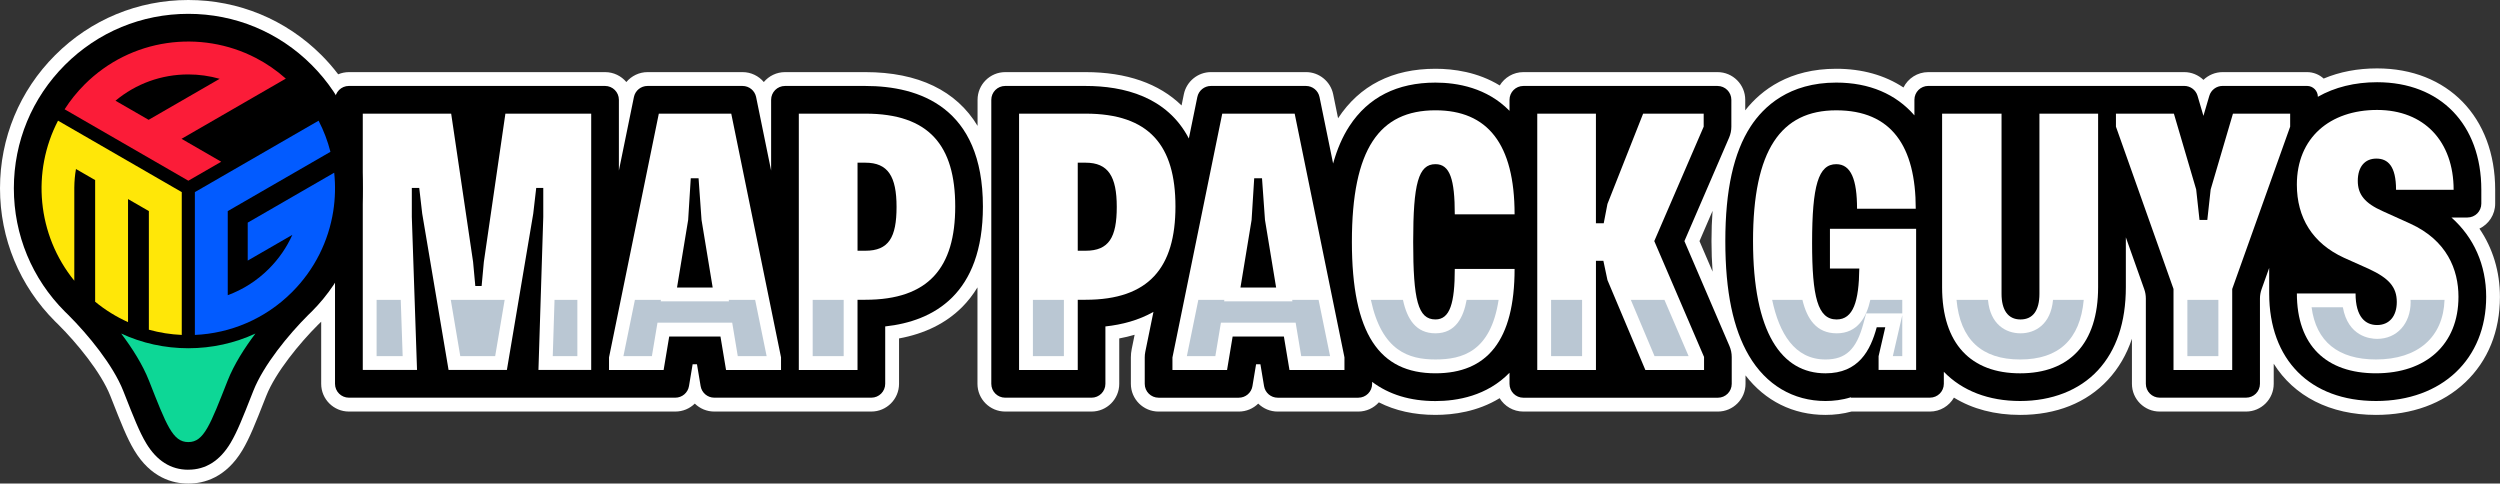
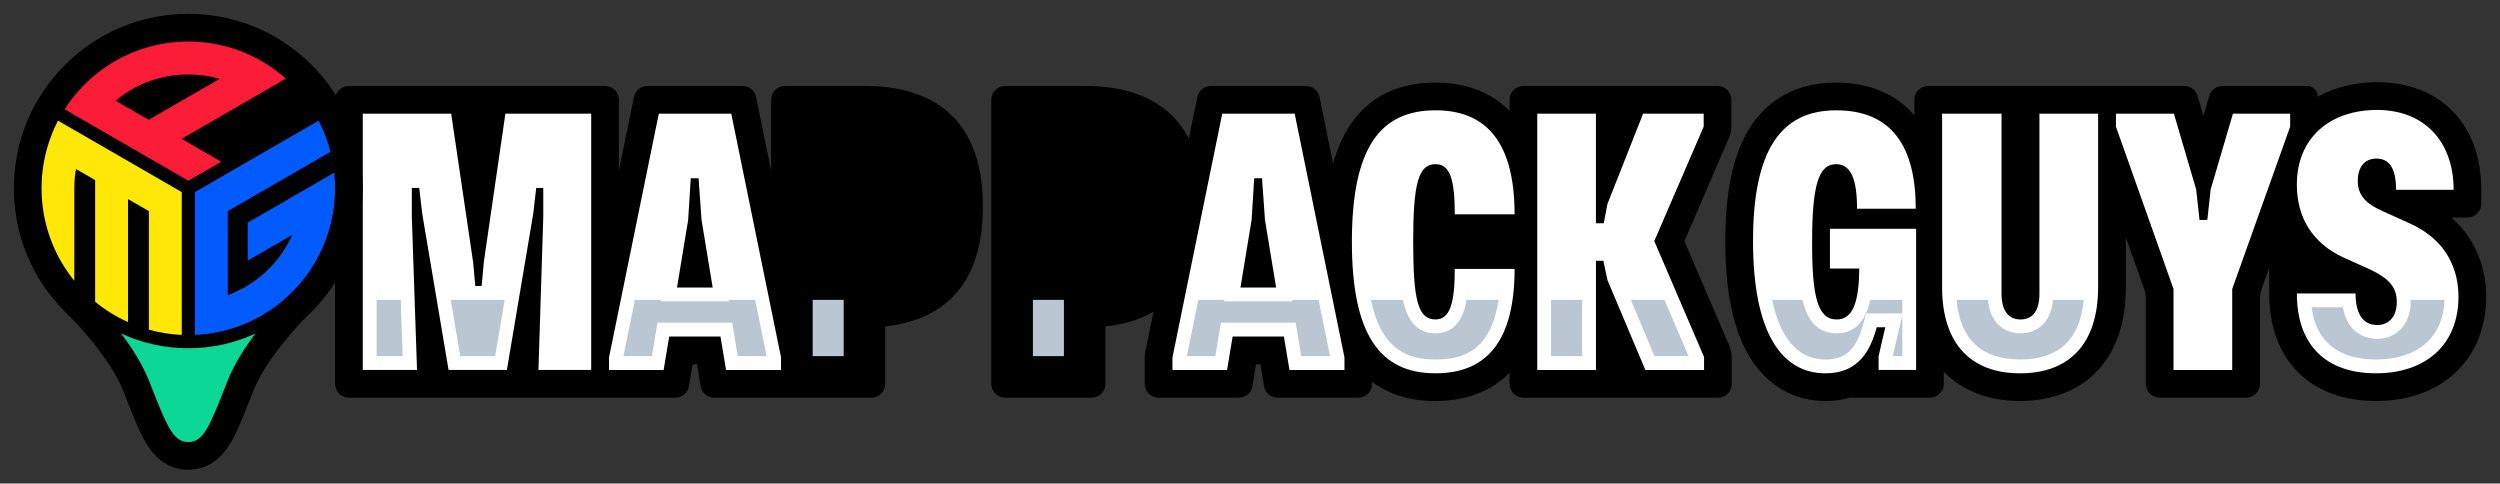
<svg xmlns="http://www.w3.org/2000/svg" id="Logo" viewBox="0 0 1492.3 288.65">
  <rect x="0" y="0" width="1492.3" height="288.65" fill="#333333" stroke="none" />
  <defs>
    <style>
      .cls-1 {
        fill: #ffe708;
      }

      .cls-2 {
        fill: #0dd796;
      }

      .cls-3 {
        fill: #fb1c38;
      }

      .cls-4 {
        fill: #bac7d3;
      }

      .cls-5 {
        fill: #fff;
      }

      .cls-6 {
        fill: #025bff;
      }
    </style>
  </defs>
-   <path id="White_line" data-name="White line" class="cls-5" d="M1480.06,136.46c5.53-2.68,9.36-8.35,9.36-14.89v-8.27c0-43.35-28.32-72.47-70.48-72.47-11.62,0-22.31,2.04-31.9,6.07-2.62-2.39-6.11-3.85-9.93-3.85h-50.39c-4.35,0-8.43,1.74-11.44,4.63-3.02-2.89-7.09-4.63-11.44-4.63h-152.81c-6.48,0-12.1,3.74-14.81,9.18-11.14-7.36-24.74-11.18-40.11-11.18-27.93,0-44.65,12.52-54.34,24.81v-6.28c0-9.12-7.42-16.53-16.53-16.53h-115.88c-5.98,0-11.23,3.19-14.13,7.96-13.12-8.01-27.48-9.96-38.35-9.96-25.73,0-45.29,9.94-58.16,29.54l-2.92-14.32c-1.56-7.66-8.38-13.23-16.2-13.23h-56.74c-7.82,0-14.63,5.56-16.2,13.23l-1.36,6.68c-13.4-13.09-32.84-19.9-57.28-19.9h-47.96c-9.12,0-16.53,7.42-16.53,16.53v15.55c-12.61-20.96-35.35-32.08-66.96-32.08h-47.96c-5.08,0-9.63,2.3-12.67,5.92-3.07-3.65-7.66-5.92-12.66-5.92h-56.74c-5,0-9.59,2.28-12.66,5.92-3.04-3.62-7.59-5.92-12.67-5.92h-152.91c-2.25,0-4.42.46-6.42,1.3-3.08-4.04-6.41-7.86-9.97-11.42C170.65,11.69,142.42,0,112.4,0S54.15,11.69,32.92,32.92C11.69,54.15,0,82.38,0,112.4s11.69,58.25,32.91,79.47c.63.63,1.25,1.24,1.89,1.85l.13.13c10.79,10.76,25.37,28.35,30.94,42.5l.91,2.3c5.41,13.76,8.99,22.84,13.32,30.08,9.86,16.47,22.98,19.93,32.24,19.93h.1c9.27,0,22.38-3.46,32.24-19.92,4.33-7.23,7.91-16.32,13.32-30.08l.91-2.3c5.57-14.15,20.14-31.73,30.91-42.48l.16-.15c.59-.56,1.17-1.13,1.74-1.69v37.09c0,9.12,7.42,16.53,16.53,16.53h194.87c4.5,0,8.62-1.79,11.62-4.75,3,2.96,7.12,4.75,11.62,4.75h93.76c9.12,0,16.53-7.42,16.53-16.53v-27.11c15.39-2.83,28-9.07,37.56-18.61,3.54-3.53,6.62-7.5,9.26-11.87v57.59c0,9.12,7.42,16.53,16.53,16.53h51.57c9.12,0,16.53-7.42,16.53-16.53v-27.11c3.17-.59,6.24-1.32,9.18-2.19l-1.74,8.54c-.33,1.63-.5,3.3-.5,4.96v15.81c0,9.12,7.42,16.53,16.53,16.53h47.87c4.51,0,8.62-1.79,11.62-4.75,3,2.96,7.12,4.75,11.62,4.75h48.09c4.88,0,9.27-2.13,12.3-5.5,9.76,4.98,21.07,7.49,33.75,7.49,10.87,0,25.22-1.95,38.34-9.97,2.9,4.78,8.16,7.98,14.15,7.98h116.1c9.12,0,16.53-7.42,16.53-16.53v-5.05c11.76,15.27,28.4,23.58,47.69,23.58,5.44,0,10.66-.67,15.54-2h46.84c6.13,0,11.49-3.35,14.34-8.32,11.03,6.79,24.43,10.32,39.47,10.32,21.63,0,39.76-7.24,52.46-20.95,6.38-6.89,11.16-15.08,14.32-24.51v26.93c0,9.12,7.42,16.53,16.53,16.53h51.57c9.12,0,16.53-7.42,16.53-16.53v-12.03c12.09,19.31,33.49,30.56,61.01,30.56,21.45,0,39.89-6.71,53.31-19.41,13.55-12.82,20.72-30.48,20.72-51.07,0-15.04-4.27-29.03-12.24-40.7ZM1022.26,125.86c-.42,5.7-.64,11.71-.64,18.04s.23,12.43.66,18.24l-7.82-18.21,7.8-18.07Z" />
  <g id="MAP_PACK_GUYS" data-name="MAP PACK GUYS">
    <g id="Black_Border" data-name="Black Border">
      <path d="M516.53,51.31h-47.96c-4.57,0-8.27,3.7-8.27,8.27v42.23l-8.96-43.89c-.79-3.85-4.17-6.61-8.1-6.61h-56.74c-3.93,0-7.31,2.76-8.1,6.61l-8.97,43.89v-42.24c0-4.57-3.7-8.27-8.27-8.27h-152.91c-4.57,0-8.27,3.7-8.27,8.27v169.54c0,4.57,3.7,8.27,8.27,8.27h194.87c4.04,0,7.49-2.92,8.15-6.91l2.18-13.05h2.59l2.18,13.05c.66,3.99,4.11,6.91,8.15,6.91h93.76c4.57,0,8.27-3.7,8.27-8.27v-34.26c28.87-3.13,58.32-19.17,58.32-71.57,0-59.48-38.17-71.97-70.2-71.97Z" />
      <path d="M1005.46,143.92l26.67-61.76c.89-2.07,1.35-4.3,1.35-6.55v-16.03c0-4.57-3.7-8.27-8.27-8.27h-115.88c-4.57,0-8.27,3.7-8.27,8.27v6.59c-13.48-13.82-31.25-16.86-44.22-16.86-22.83,0-40.1,8.73-51.35,25.96-4.09,6.27-7.32,13.7-9.73,22.34l-8.11-39.69c-.79-3.85-4.17-6.61-8.1-6.61h-56.74c-3.93,0-7.31,2.76-8.1,6.61l-5.06,24.75c-13.06-25.03-38.92-31.36-61.69-31.36h-47.96c-4.57,0-8.27,3.7-8.27,8.27v169.54c0,4.57,3.7,8.27,8.27,8.27h51.57c4.57,0,8.27-3.7,8.27-8.27v-34.26c9.89-1.07,19.86-3.66,28.68-8.71l-4.87,23.86c-.22,1.09-.33,2.2-.33,3.31v15.81c0,4.57,3.7,8.27,8.27,8.27h47.87c4.04,0,7.49-2.92,8.15-6.91l2.17-13.05h2.59l2.17,13.05c.66,3.99,4.11,6.91,8.15,6.91h48.09c4.57,0,8.27-3.7,8.27-8.27v-1.19c10.1,7.6,22.73,11.46,37.79,11.46,12.97,0,30.74-3.04,44.22-16.9v6.64c0,4.57,3.7,8.27,8.27,8.27h116.1c4.57,0,8.27-3.7,8.27-8.27v-16.03c0-2.24-.46-4.46-1.34-6.53l-26.9-62.64Z" />
      <path d="M1463.27,129.83h9.61c4.57,0,8.27-3.7,8.27-8.27v-8.27c0-39-24.42-64.21-62.22-64.21-13.31,0-25.31,2.99-35.35,8.69,0-3.58-2.9-6.48-6.48-6.48h-50.39c-3.67,0-6.9,2.42-7.93,5.93l-3.51,11.94-3.51-11.94c-1.03-3.52-4.26-5.93-7.93-5.93h-152.81c-4.57,0-8.27,3.7-8.27,8.27v9.31c-10.98-12.67-26.83-19.57-46.66-19.57-28.13,0-43.3,14.23-51.08,26.16-10.18,15.63-15.13,38.01-15.13,68.43s4.73,52.4,14.07,68.36c10.23,17.49,26.46,27.12,45.71,27.12,4.78,0,9.98-.59,15.18-2.24v.24h47.2c4.57,0,8.27-3.7,8.27-8.27v-7.17c11.05,11.4,26.76,17.44,45.55,17.44s35.3-6.33,46.39-18.3c11.09-11.97,16.71-28.69,16.71-49.68v-29.71l10.99,30.98c.63,1.77.95,3.64.95,5.53v50.92c0,4.57,3.7,8.27,8.27,8.27h51.57c4.57,0,8.27-3.7,8.27-8.27v-50.88c0-1.89.33-3.77.96-5.56l4.55-12.74v15.23c0,39.61,24.43,64.21,63.77,64.21s65.76-25,65.76-62.22c0-18.99-7.37-35.46-20.76-47.33Z" />
    </g>
    <g>
      <path class="cls-5" d="M216.53,67.84h52.78l13.08,88.48,1.33,14.41h3.77l1.33-14.41,12.86-88.48h51.22v153h-31.49l2.88-91.36v-17.3h-4.21l-1.77,15.3-15.74,93.35h-34.81l-15.74-93.35-1.77-15.3h-4.43v17.3l3.11,91.36h-32.38V67.84Z" />
      <path class="cls-5" d="M363.54,213.31l29.72-145.46h43.24l29.71,145.46v7.54h-32.82l-3.33-19.96h-30.6l-3.33,19.96h-32.6v-7.54ZM425.41,171.62l-6.65-40.36-1.77-24.84h-4.66l-1.55,24.84-6.65,40.36h21.29Z" />
-       <path class="cls-5" d="M476.84,67.84h39.69c38.14,0,53.66,19.07,53.66,55.44s-15.74,55.66-53.66,55.66h-4.66v41.91h-35.04V67.84ZM516.54,149.67c13.97,0,18.63-7.98,18.63-26.17s-5.1-26.39-18.63-26.39h-4.66v52.55h4.66Z" />
-       <path class="cls-5" d="M608.3,67.84h39.69c38.14,0,53.66,19.07,53.66,55.44s-15.74,55.66-53.66,55.66h-4.66v41.91h-35.03V67.84ZM647.99,149.67c13.97,0,18.63-7.98,18.63-26.17s-5.1-26.39-18.63-26.39h-4.66v52.55h4.66Z" />
      <path class="cls-5" d="M699.87,213.31l29.71-145.46h43.24l29.71,145.46v7.54h-32.82l-3.33-19.96h-30.6l-3.33,19.96h-32.6v-7.54ZM761.74,171.62l-6.65-40.36-1.77-24.84h-4.66l-1.55,24.84-6.65,40.36h21.29Z" />
      <path class="cls-5" d="M806.97,144.34c0-55.44,16.41-78.5,49.89-78.5,31.04,0,47.23,19.96,47.23,62.09h-35.7c0-20.84-2.88-29.94-11.53-29.94-10.2,0-13.3,11.53-13.3,46.35s2.88,46.34,13.3,46.34c8.65,0,11.53-9.76,11.53-30.16h35.7c0,42.8-16.41,62.31-47.23,62.31-33.48,0-49.89-23.5-49.89-78.5Z" />
      <path class="cls-5" d="M917.61,67.84h35.03v65.42h4.66l2.22-11.53,21.29-53.88h36.15v7.76l-29.49,68.3,29.71,69.18v7.76h-35.04l-22.62-53.66-2.44-11.53h-4.43v65.19h-35.03V67.84Z" />
      <path class="cls-5" d="M1046.42,143.9c0-54.33,16.63-78.05,49.67-78.05s47.46,21.51,47.46,58.76h-35.04c0-17.3-3.55-26.61-12.42-26.61-10.64,0-14.41,12.64-14.41,47.01,0,32.15,3.33,45.68,14.64,45.68,9.98,0,13.3-10.87,13.53-30.38h-17.52v-23.73h51.44v84.26h-22.4v-8.21l3.99-17.29h-5.1c-3.77,13.97-10.87,27.5-30.6,27.5-26.17,0-43.24-24.17-43.24-78.94Z" />
      <path class="cls-5" d="M1159.28,171.4v-103.56h35.48v107.55c0,9.54,3.77,15.3,11.31,15.3s11.31-5.54,11.31-15.3v-107.55h35.03v103.56c0,33.93-17.29,51.44-46.56,51.44s-46.57-17.52-46.57-51.44Z" />
      <path class="cls-5" d="M1297.42,172.51l-34.37-96.9v-7.76h34.59l13.3,45.24,1.99,18.18h4.66l2-18.18,13.3-45.24h34.15v7.76l-34.59,96.9v48.34h-35.04v-48.34Z" />
      <path class="cls-5" d="M1371.04,175.17h35.04c0,14.19,5.99,18.85,12.86,18.85,7.32,0,11.75-5.32,11.75-13.75,0-8.87-4.66-14.19-16.63-19.74l-14.86-6.65c-18.85-8.65-28.16-23.95-28.16-43.68,0-27.94,19.74-44.57,47.9-44.57s45.68,18.85,45.68,47.67h-34.37c0-14.19-4.88-18.63-11.75-18.63s-11.09,4.88-11.09,13.3c0,7.98,3.99,13.3,15.08,18.18l16.19,7.32c21.95,9.98,28.83,27.5,28.83,43.68,0,28.61-19.51,45.68-49.23,45.68s-47.23-16.63-47.23-47.68Z" />
    </g>
    <g>
      <polygon class="cls-4" points="276.18 179 269.08 179 274.75 212.58 295.58 212.58 301.24 179 295.03 179 276.18 179" />
      <polygon class="cls-4" points="224.8 212.58 240.36 212.58 239.21 179 224.8 179 224.8 212.58" />
-       <polygon class="cls-4" points="329.95 212.58 344.64 212.58 344.64 179 331.01 179 329.95 212.58" />
      <polygon class="cls-4" points="435.15 179.89 394.38 179.89 394.53 179 378.99 179 372.13 212.58 389.13 212.58 392.46 192.62 437.07 192.62 440.39 212.58 457.62 212.58 450.76 179 435 179 435.15 179.89" />
      <rect class="cls-4" x="485.11" y="179" width="18.5" height="33.58" />
      <rect class="cls-4" x="616.56" y="179" width="18.5" height="33.58" />
      <polygon class="cls-4" points="771.48 179.89 730.71 179.89 730.85 179 715.31 179 708.46 212.58 725.46 212.58 728.79 192.62 773.4 192.62 776.72 212.58 793.95 212.58 787.09 179 771.33 179 771.48 179.89" />
      <path class="cls-4" d="M856.86,198.96c-11.54,0-16.91-8.31-19.4-19.96h-19.16c6.56,30.61,22.7,35.57,38.56,35.57s32.92-4.48,37.69-35.57h-19.08c-1.84,10.34-6.56,19.96-18.61,19.96Z" />
      <rect class="cls-4" x="925.88" y="179" width="18.5" height="33.58" />
      <polygon class="cls-4" points="987.62 212.58 1007.96 212.58 993.54 179 973.47 179 987.62 212.58" />
      <path class="cls-4" d="M1096.32,198.96c-11.99,0-17.69-8.55-20.42-19.96h-18.07c4.18,19.81,13.32,35.58,31.83,35.58,12.12,0,18.47-6,22.62-21.38l1.65-6.11h21.57v-8.08h-19.07c-2.23,10.18-7.5,19.96-20.12,19.96Z" />
      <polygon class="cls-4" points="1135.5 212.58 1135.5 188.18 1129.87 212.58 1135.5 212.58" />
      <path class="cls-4" d="M1206.07,198.96c-8.77,0-18.09-5.34-19.4-19.96h-18.78c2.16,23.62,14.91,35.58,37.97,35.58s35.8-11.96,37.97-35.58h-18.34c-1.32,14.62-10.63,19.96-19.4,19.96Z" />
-       <rect class="cls-4" x="1305.69" y="179" width="18.5" height="33.58" />
      <path class="cls-4" d="M1438.9,179c.02.42.06.83.06,1.27,0,12.96-8.23,22.01-20.02,22.01-4.35,0-17.32-1.5-20.44-18.85h-18.67c2.68,20.42,15.84,31.14,38.45,31.14,24.97,0,40.14-13.26,40.92-35.58h-20.29Z" />
    </g>
  </g>
  <g id="Pin">
    <path d="M112.35,280.39c-10.37,0-18.83-5.35-25.15-15.91-3.98-6.65-7.46-15.48-12.72-28.86l-.91-2.3c-6.04-15.32-20.9-33.46-32.8-45.33l-.2-.2c-.61-.58-1.21-1.17-1.81-1.77-19.66-19.66-30.49-45.81-30.49-73.63s10.83-53.96,30.5-73.63c19.67-19.67,45.82-30.5,73.63-30.5s53.96,10.83,73.63,30.5,30.5,45.82,30.5,73.63-10.83,53.97-30.5,73.63c-.59.59-1.2,1.18-1.81,1.76l-.22.21c-11.88,11.85-26.74,29.99-32.78,45.31l-.91,2.3c-5.26,13.37-8.74,22.21-12.72,28.86-6.32,10.55-14.78,15.91-25.15,15.91h-.1Z" />
    <path class="cls-2" d="M72.33,199.1c6.41,8.48,12.74,18.33,16.62,28.18,10.42,26.46,14.13,36.6,23.4,36.6h.1c9.27,0,12.98-10.14,23.4-36.6,3.88-9.85,10.21-19.7,16.62-28.18-12.4,5.74-26,8.77-40.07,8.77s-27.67-3.03-40.07-8.77Z" />
    <path class="cls-1" d="M34.63,72.04c-15.79,30.41-12.54,68.12,9.72,95.53v-55.82h.01c.04-3.62.36-7.25.99-10.86l11.44,6.6v72.61c6.09,5.01,12.7,9.06,19.63,12.18v-73.46l12.44,7.18v70.8c6.42,1.79,13.01,2.83,19.63,3.12v-85.25l-73.85-42.64Z" />
    <path class="cls-3" d="M170.6,46.92c-5.54-4.94-11.56-9.05-17.9-12.33-32.99-17.09-74.57-11.81-102.24,15.87-4.58,4.58-8.54,9.54-11.89,14.78l73.85,42.63,19.63-11.33-19.63-11.33-4.06-2.35,44.05-25.43,18.21-10.51ZM88.71,71.53l-19.77-11.41c12.18-10.16,27.4-15.69,43.46-15.69,0,0,0,0,0,0,6.43,0,12.71.9,18.73,2.61l-42.42,24.49Z" />
    <path class="cls-6" d="M199.5,103.08l-19.07,11.01h0s-32.56,18.8-32.56,18.8v22.67l26.64-15.38c-3.33,7.4-8.02,14.29-14.04,20.31-7.02,7.02-15.39,12.35-24.52,15.71v-50.19l61.3-35.39c-1.63-6.38-3.99-12.62-7.08-18.58l-73.85,42.64v85.25c21.1-.94,41.92-9.46,58.02-25.57,13.62-13.62,21.8-30.61,24.58-48.29,1.19-7.61,1.38-15.34.57-22.99Z" />
  </g>
</svg>